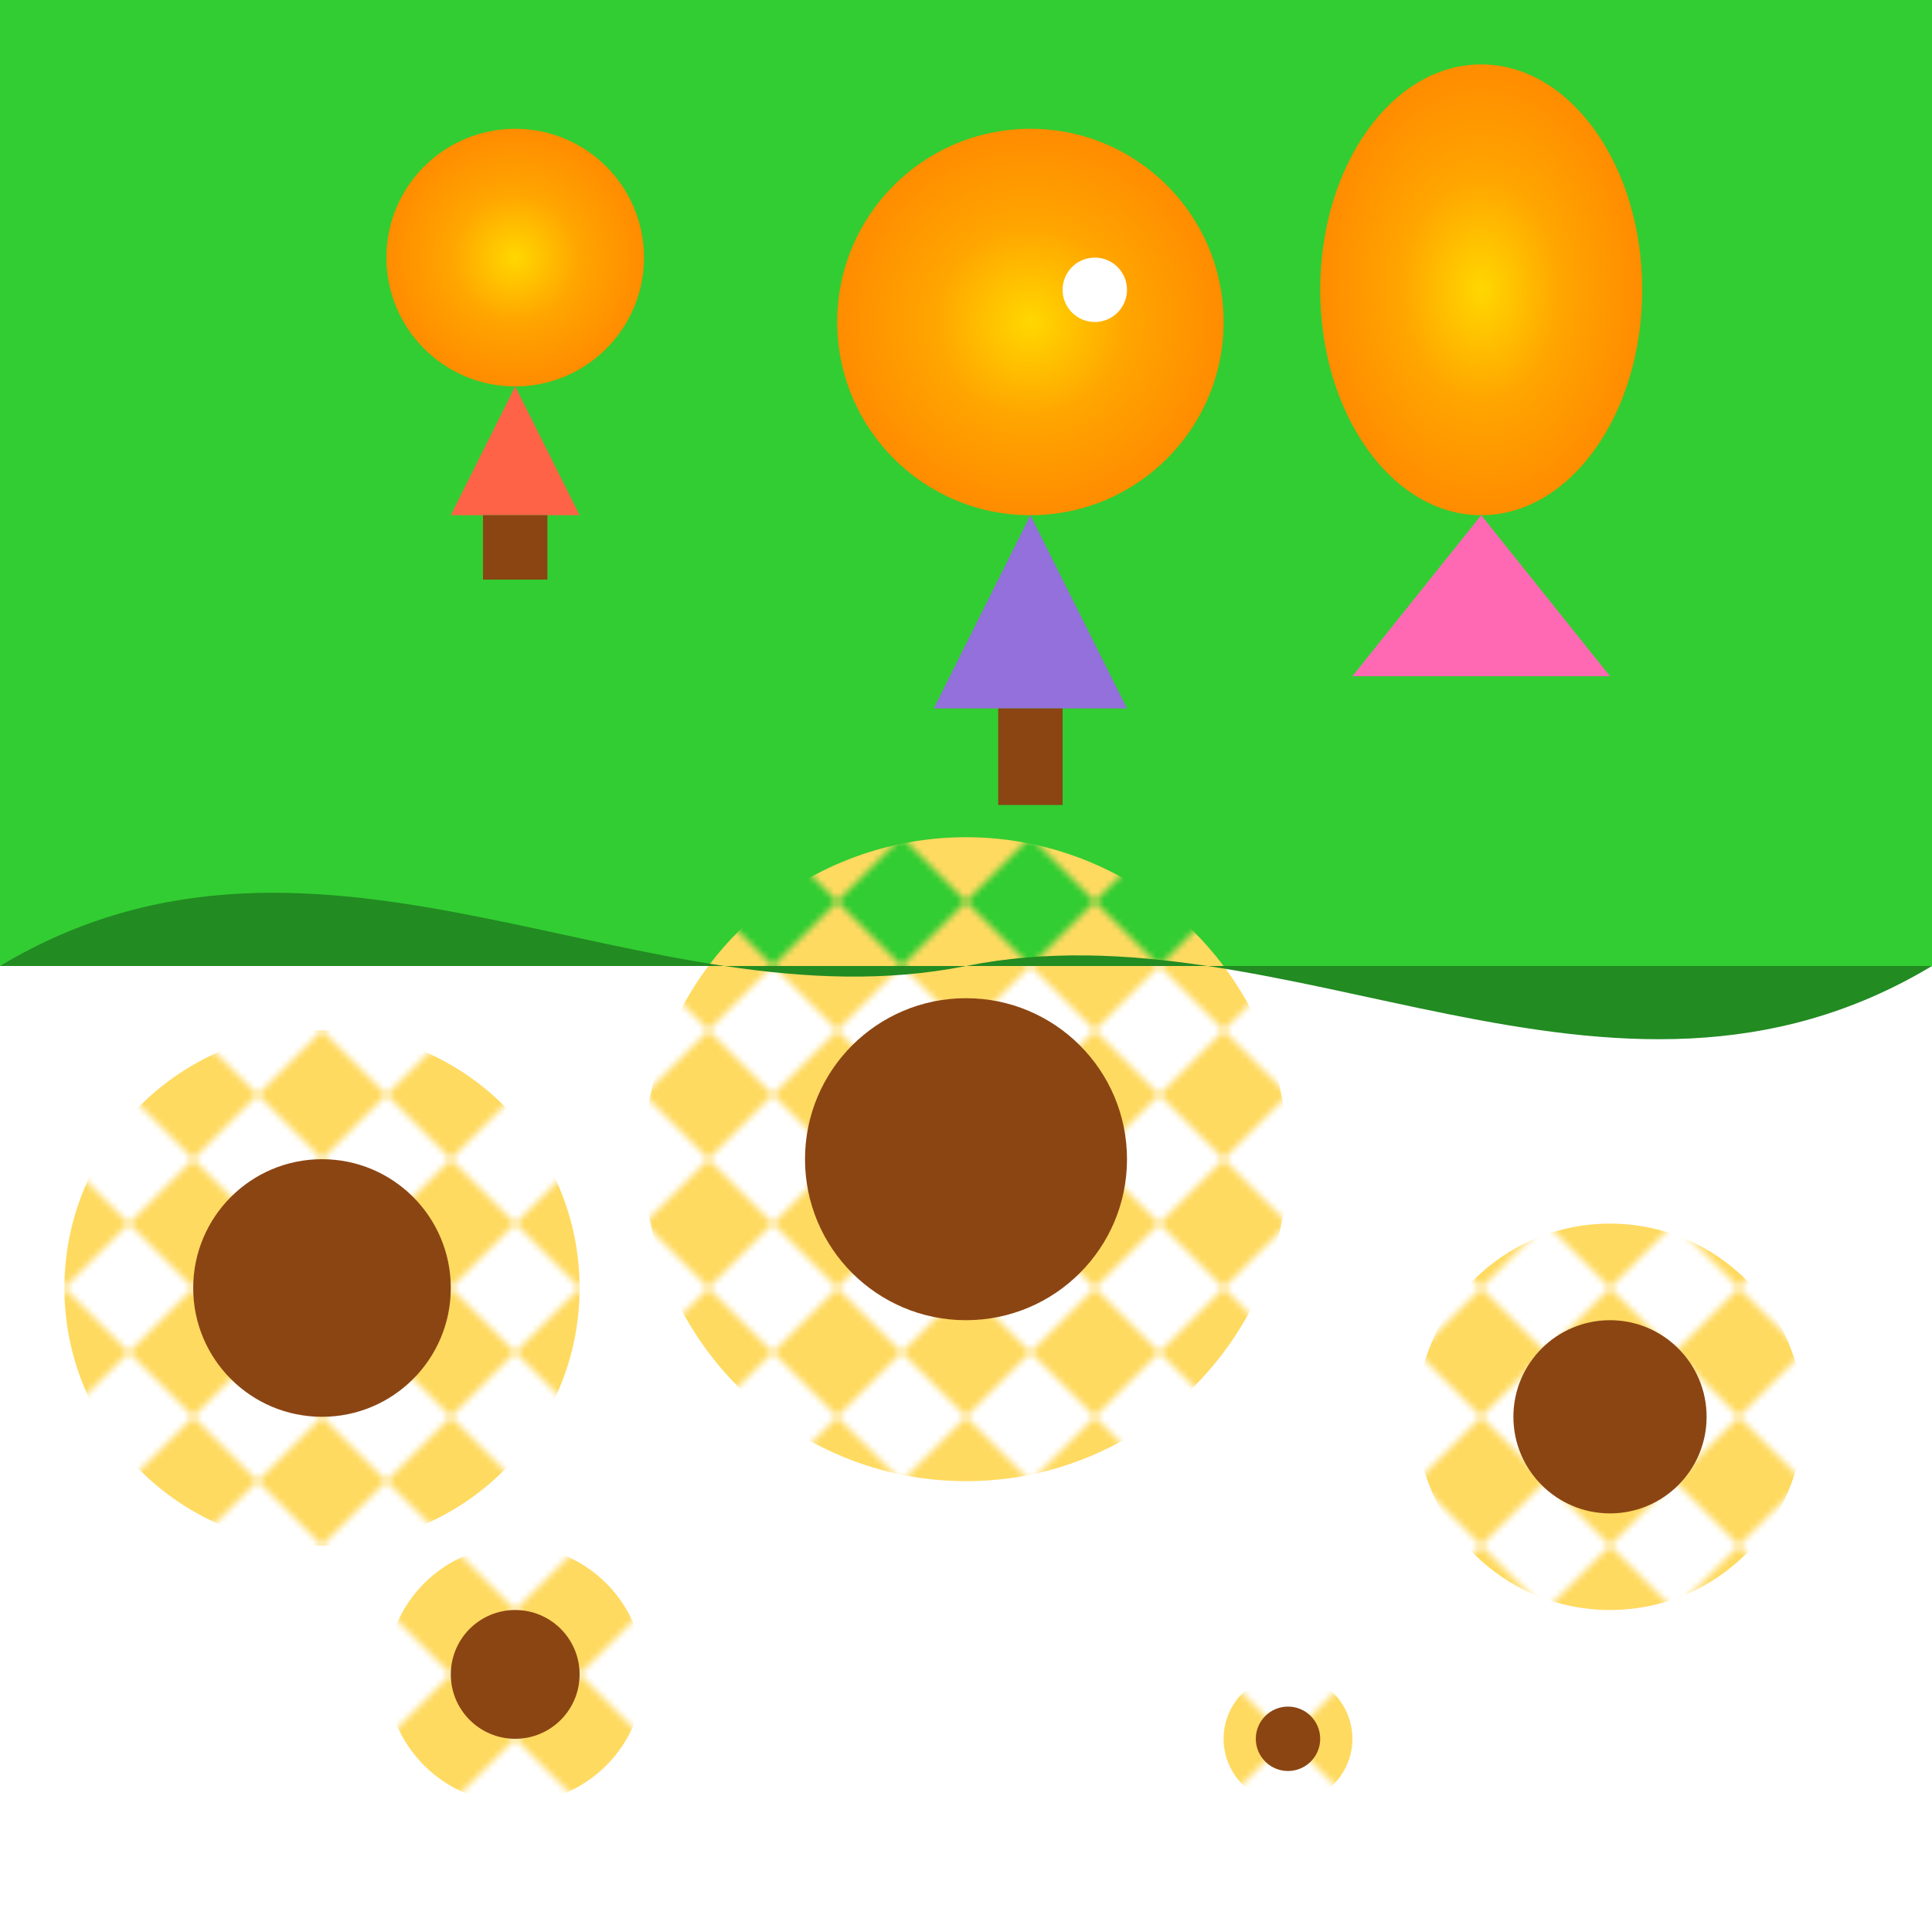
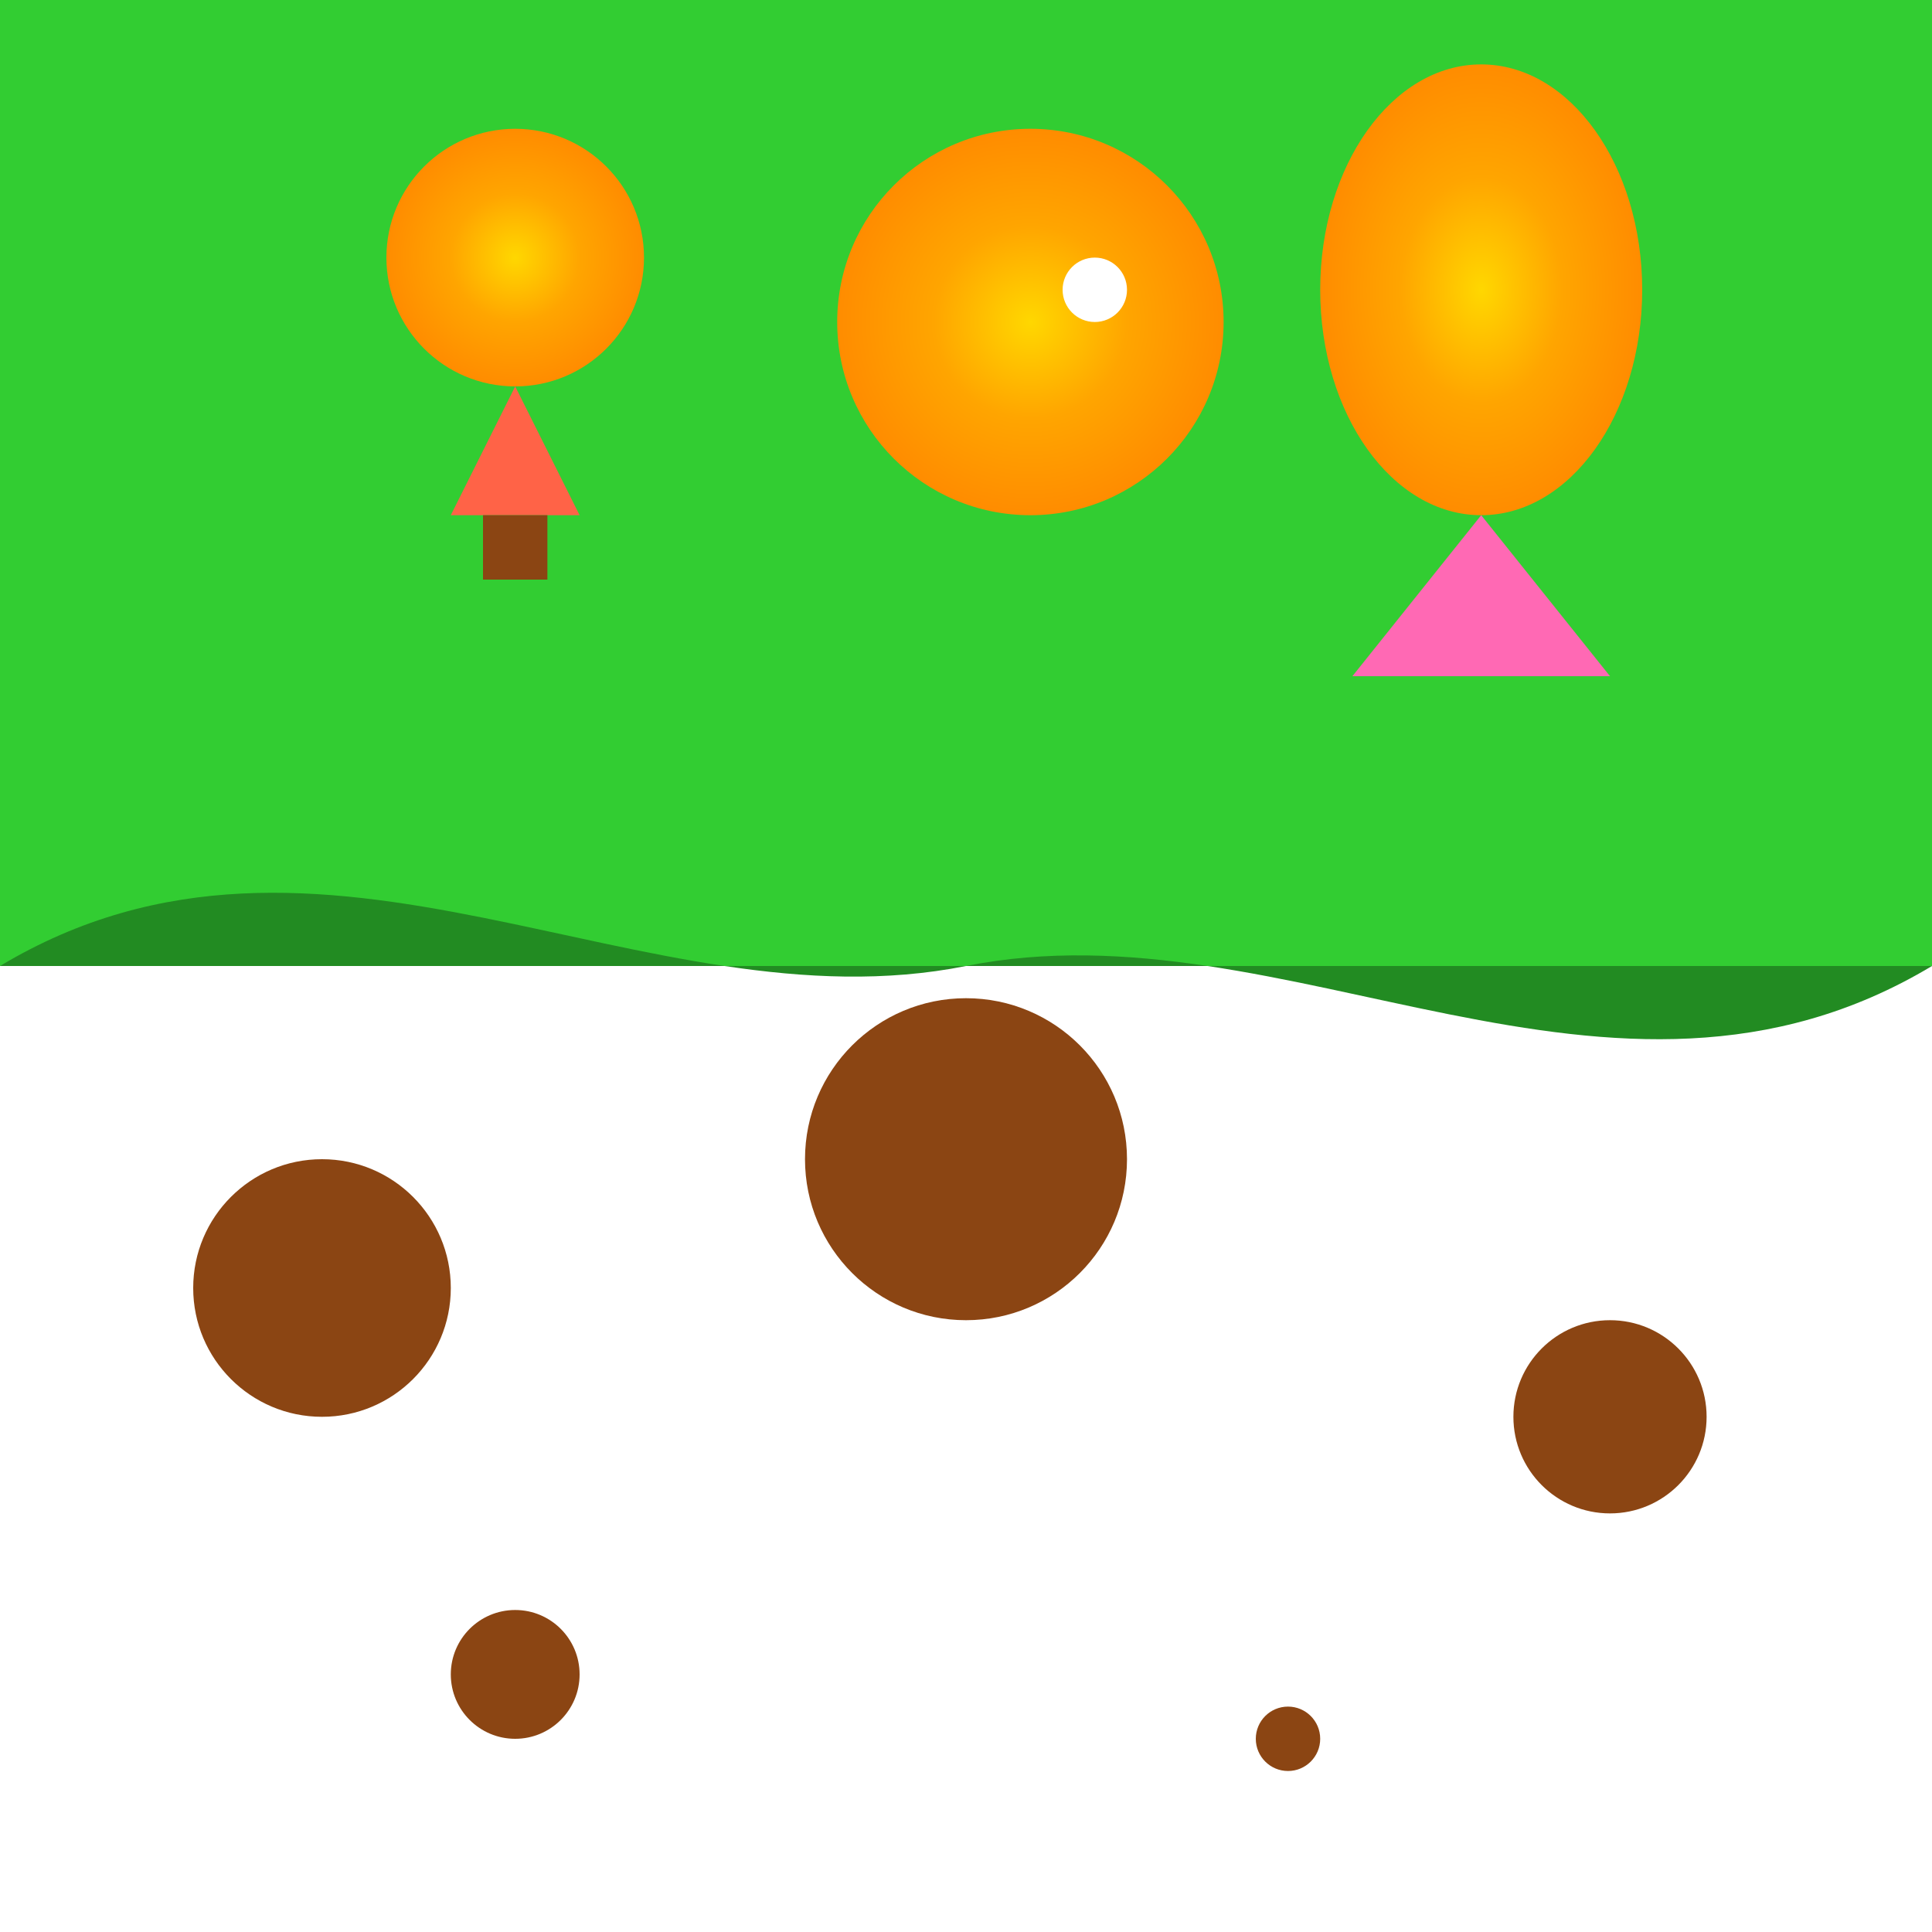
<svg xmlns="http://www.w3.org/2000/svg" viewBox="0 0 300 300">
  <defs>
    <radialGradient id="balloonGradient" cx="0.5" cy="0.5" r="0.5">
      <stop offset="0%" stop-color="#FFD700" />
      <stop offset="50%" stop-color="#FFA500" />
      <stop offset="100%" stop-color="#FF8C00" />
    </radialGradient>
    <pattern id="sunflowerPetals" width="20" height="20" patternUnits="userSpaceOnUse">
-       <path d="M10 0 L20 10 L10 20 L0 10 Z" fill="#FFDA61" />
-     </pattern>
+       </pattern>
  </defs>
  <rect width="300" height="150" fill="#32CD32" />
  <g transform="translate(50,10)">
    <circle cx="30" cy="30" r="20" fill="url(#balloonGradient)" />
    <polygon points="30,50 20,70 40,70" fill="#FF6347" />
    <rect x="25" y="70" width="10" height="10" fill="#8B4513" />
  </g>
  <g transform="translate(120,30)">
    <circle cx="40" cy="20" r="30" fill="url(#balloonGradient)" />
-     <polygon points="40,50 25,80 55,80" fill="#9370DB" />
-     <rect x="35" y="80" width="10" height="15" fill="#8B4513" />
    <circle cx="50" cy="15" r="5" fill="white" />
  </g>
  <g transform="translate(200,5)">
    <ellipse cx="30" cy="40" rx="25" ry="35" fill="url(#balloonGradient)" />
    <polygon points="30,75 10,100 50,100" fill="#FF69B4" />
  </g>
  <circle cx="50" cy="200" r="40" fill="url(#sunflowerPetals)" />
  <circle cx="50" cy="200" r="20" fill="#8B4513" />
  <circle cx="150" cy="180" r="50" fill="url(#sunflowerPetals)" />
  <circle cx="150" cy="180" r="25" fill="#8B4513" />
-   <circle cx="250" cy="220" r="30" fill="url(#sunflowerPetals)" />
  <circle cx="250" cy="220" r="15" fill="#8B4513" />
  <circle cx="80" cy="260" r="20" fill="url(#sunflowerPetals)" />
  <circle cx="80" cy="260" r="10" fill="#8B4513" />
  <circle cx="200" cy="270" r="10" fill="url(#sunflowerPetals)" />
  <circle cx="200" cy="270" r="5" fill="#8B4513" />
  <path d="M0 150 C 50 120, 100 160, 150 150 S 250 180, 300 150" fill="#228B22" />
</svg>